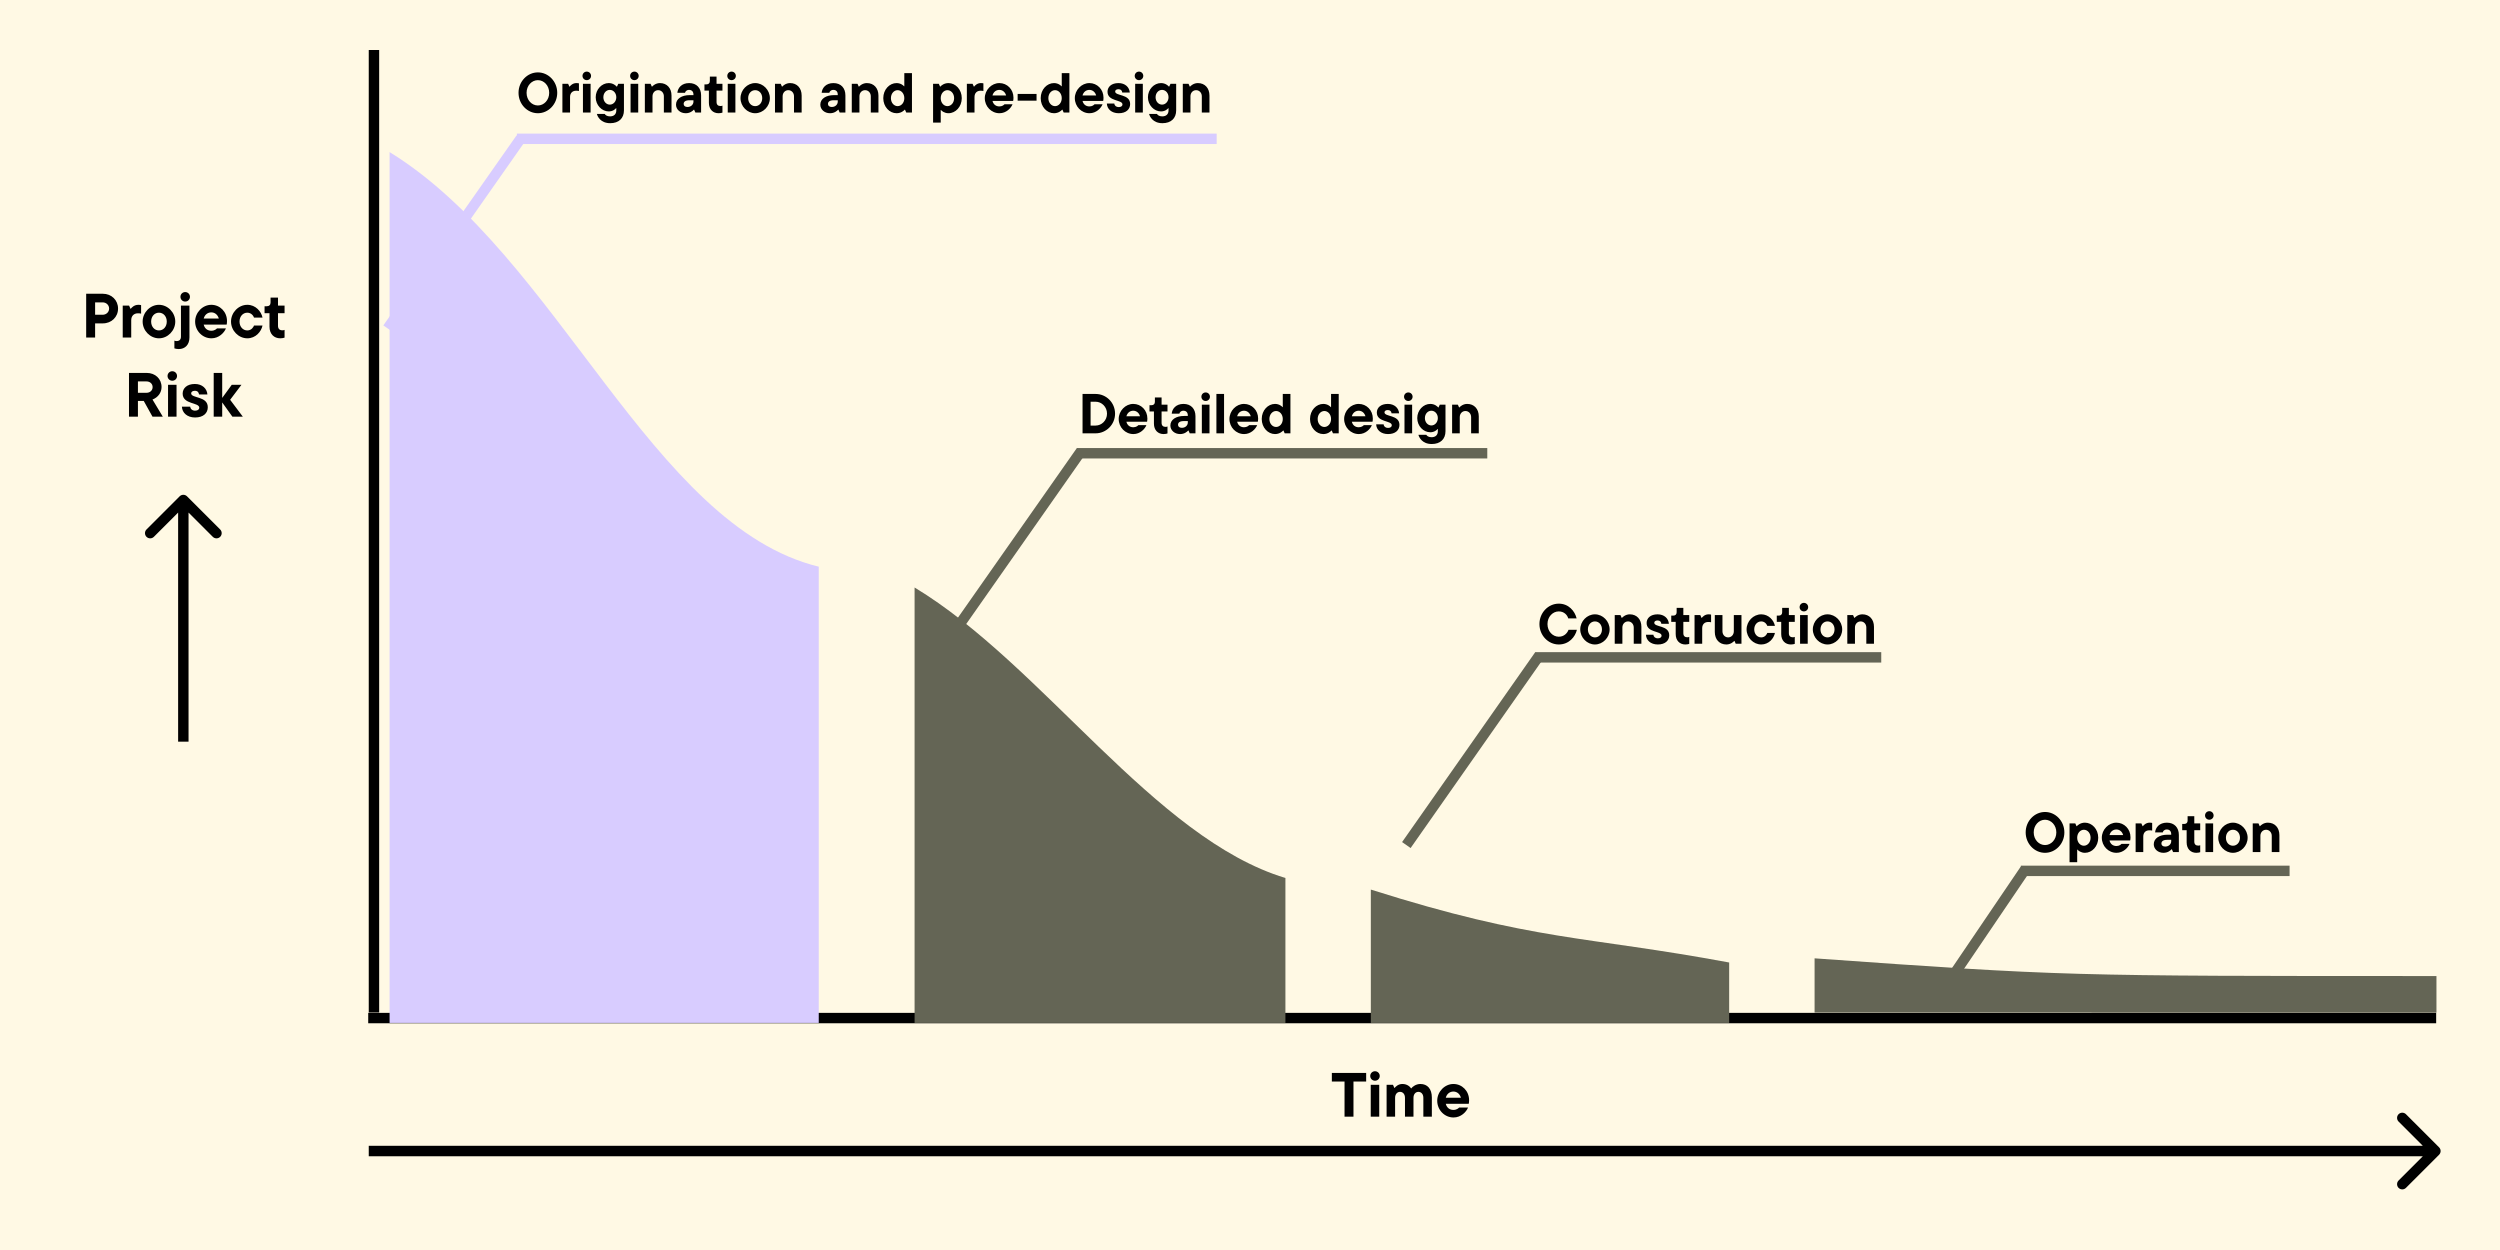
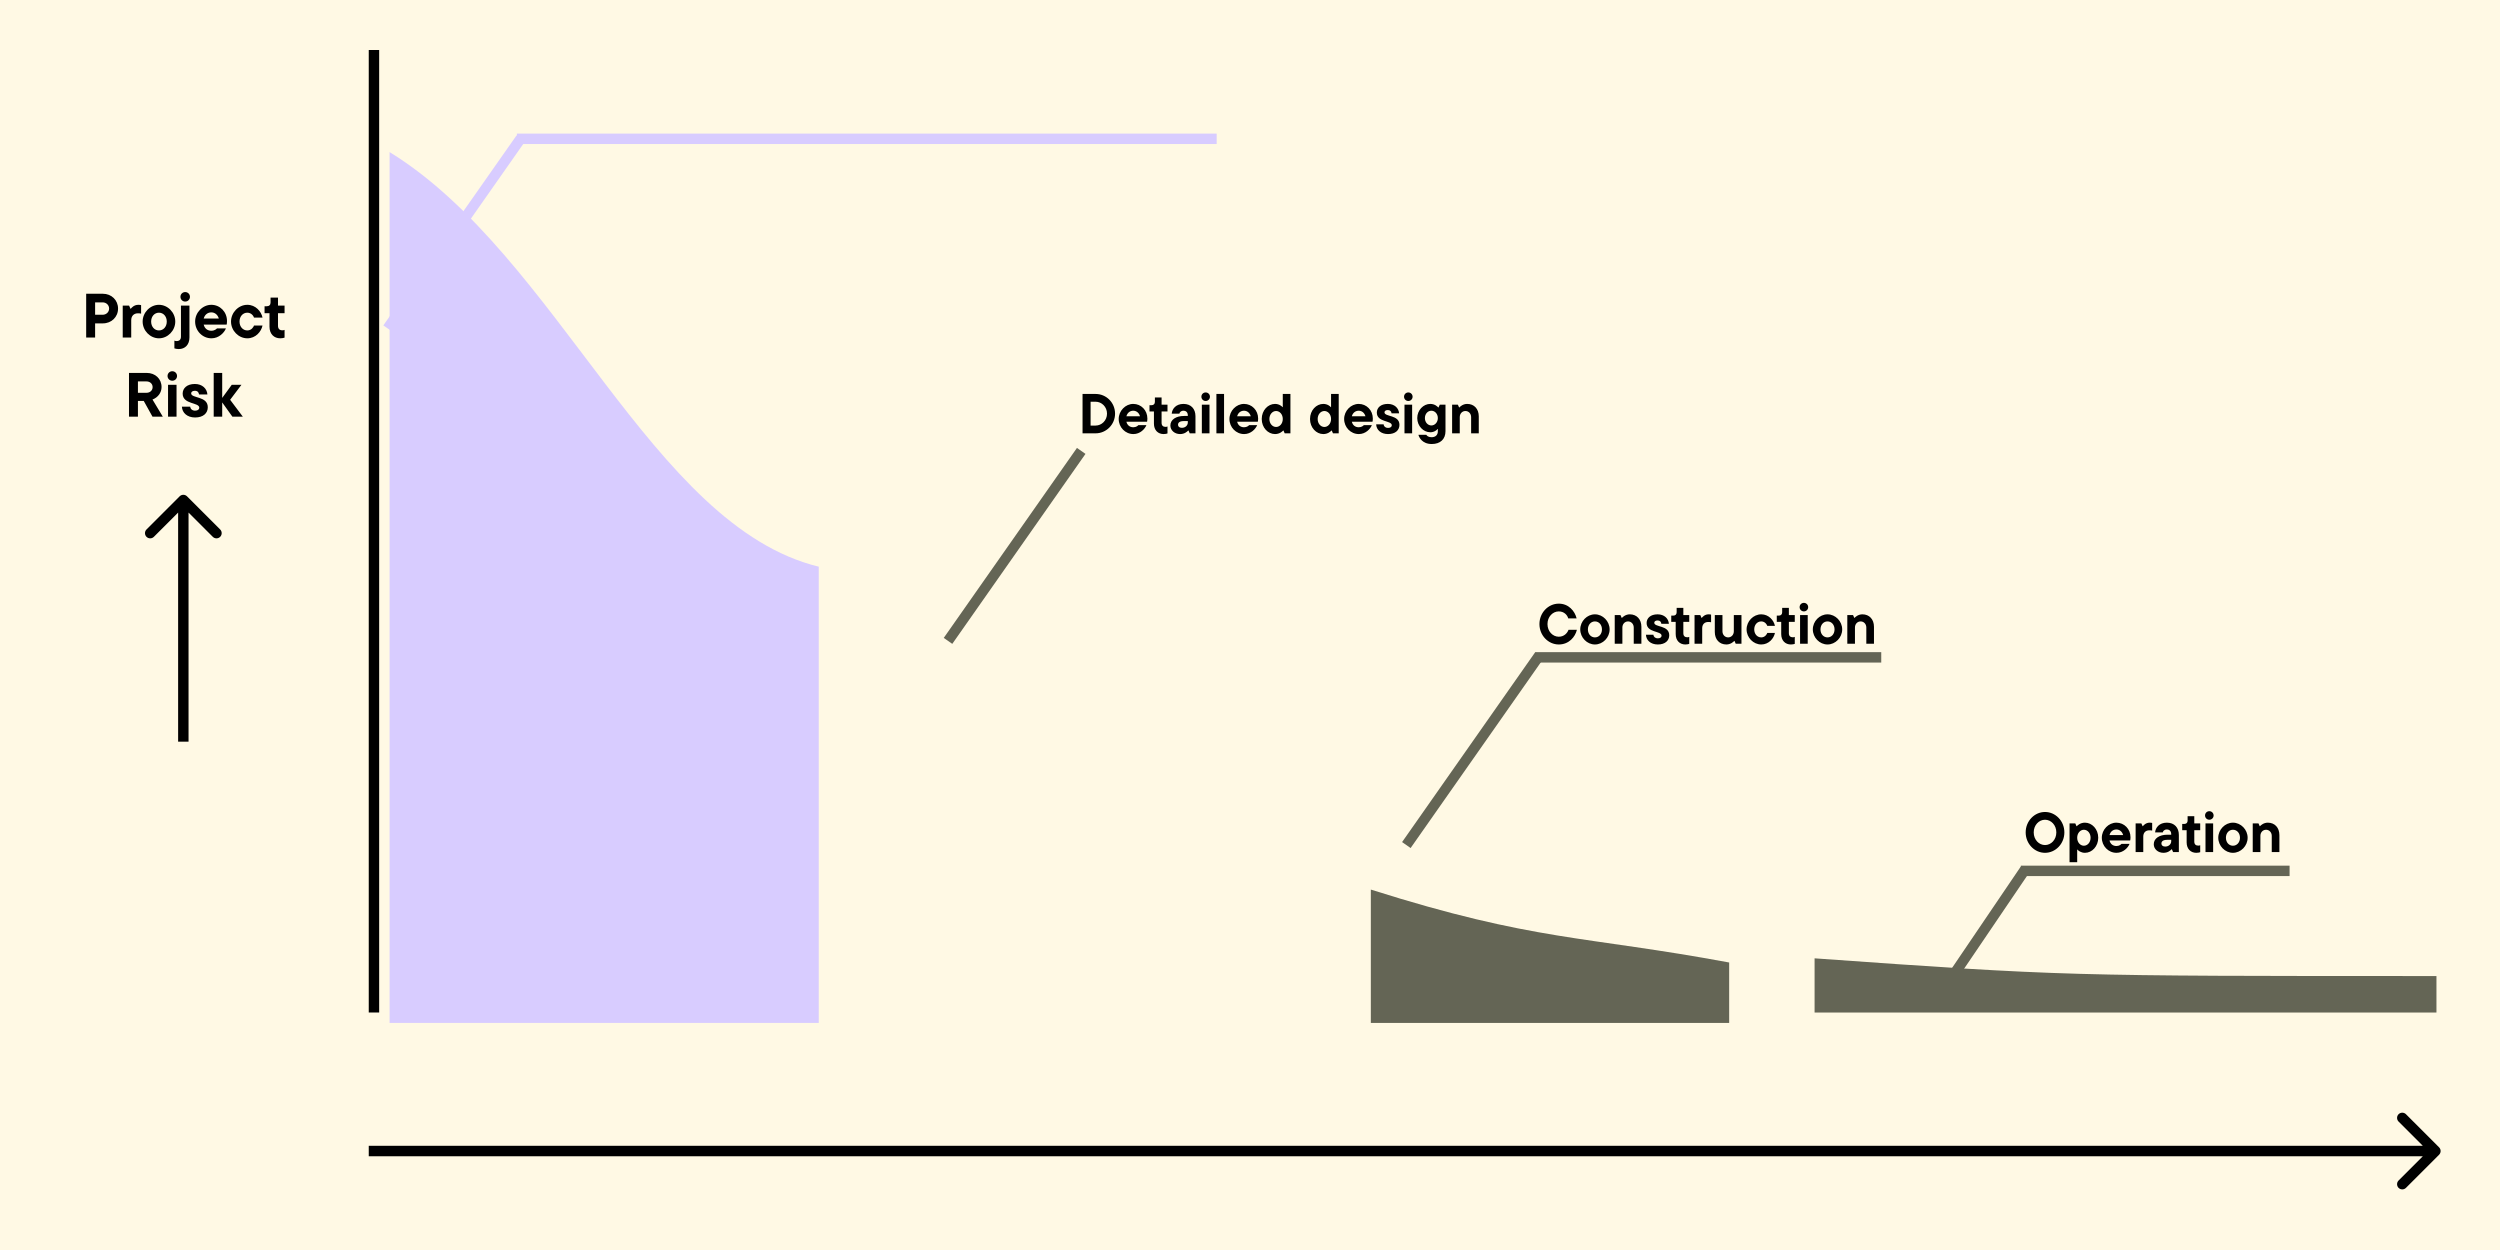
<svg xmlns="http://www.w3.org/2000/svg" width="1200" height="600" viewBox="0 0 1200 600" fill="none">
  <rect width="1200" height="600" fill="#FFF9E4" />
  <line x1="179.5" y1="24" x2="179.5" y2="486" stroke="black" stroke-width="5" />
  <path d="M1169.5 468.5C991 468.5 990.5 468.5 871 460V486H1020.5H1169.5V468.5Z" fill="#646555" />
-   <line x1="1169.36" y1="488.658" x2="176.744" y2="488.663" stroke="black" stroke-width="5" />
  <path d="M41.365 141H49.375C53.515 141 56.665 144.06 56.665 148.11C56.665 152.16 53.515 155.22 49.375 155.22H45.655V162H41.365V141ZM45.655 151.08H49.285C50.965 151.08 52.375 149.82 52.375 148.11C52.375 146.4 50.965 145.14 49.285 145.14H45.655V151.08ZM62.986 162H58.906V146.7H61.966L62.626 148.2H62.776C63.076 147.78 64.336 146.31 66.346 146.31C66.976 146.31 67.276 146.34 67.726 146.46V150.54C67.276 150.42 66.826 150.39 66.196 150.39C64.276 150.39 62.986 151.62 62.986 153.72V162ZM76.297 162.39C72.067 162.39 68.467 158.7 68.467 154.35C68.467 150 72.067 146.31 76.297 146.31C80.527 146.31 84.127 150 84.127 154.35C84.127 158.7 80.527 162.39 76.297 162.39ZM76.297 158.61C78.427 158.61 80.047 156.84 80.047 154.35C80.047 151.86 78.427 150.09 76.297 150.09C74.167 150.09 72.547 151.86 72.547 154.35C72.547 156.84 74.167 158.61 76.297 158.61ZM88.895 144.75C87.635 144.75 86.615 143.76 86.615 142.47C86.615 141.18 87.635 140.19 88.895 140.19C90.155 140.19 91.175 141.18 91.175 142.47C91.175 143.76 90.155 144.75 88.895 144.75ZM85.805 167.55C84.875 167.55 84.185 167.37 83.705 167.22V163.5C84.065 163.65 84.395 163.71 84.785 163.71C86.075 163.71 86.855 163.02 86.855 161.58V146.7H90.935V161.97C90.935 165.48 88.805 167.55 85.805 167.55ZM108.962 154.11C108.962 154.92 108.872 155.52 108.782 155.82H97.772C98.222 157.68 99.602 158.76 101.432 158.76C103.022 158.76 103.862 157.95 104.162 157.62H108.452C107.642 159.69 105.092 162.39 101.492 162.39C97.172 162.39 93.662 158.79 93.662 154.35C93.662 150 97.262 146.31 101.432 146.31C105.602 146.31 108.962 149.67 108.962 154.11ZM101.432 149.94C99.662 149.94 98.252 151.08 97.772 152.91H105.032C104.552 151.14 103.172 149.94 101.432 149.94ZM118.719 162.39C114.489 162.39 110.889 158.7 110.889 154.35C110.889 150 114.489 146.31 118.719 146.31C122.709 146.31 125.409 149.49 126.009 152.46H121.929C121.749 151.8 120.729 150.09 118.719 150.09C116.589 150.09 114.969 151.86 114.969 154.35C114.969 156.84 116.589 158.61 118.719 158.61C120.729 158.61 121.749 156.87 121.929 156.24H126.009C125.409 159.21 122.709 162.39 118.719 162.39ZM134.52 162.39C131.52 162.39 129.36 160.32 129.36 156.81V150.33H126.99V147H128.04C129.21 147 129.87 146.34 129.87 145.2V142.86H133.44V146.7H136.59V150.33H133.44V156.39C133.44 157.86 134.25 158.55 135.54 158.55C135.93 158.55 136.29 158.49 136.59 158.34V162.06C136.17 162.21 135.45 162.39 134.52 162.39ZM78.146 200H73.196L68.996 192.44H66.206V200H61.916V179H70.436C74.516 179 77.546 181.82 77.546 185.78C77.546 188.45 75.866 190.73 73.196 191.78L78.146 200ZM70.316 183.08H66.206V188.54H70.316C71.996 188.54 73.256 187.4 73.256 185.81C73.256 184.22 71.996 183.08 70.316 183.08ZM82.699 182.75C81.439 182.75 80.419 181.76 80.419 180.47C80.419 179.18 81.439 178.19 82.699 178.19C83.959 178.19 84.979 179.18 84.979 180.47C84.979 181.76 83.959 182.75 82.699 182.75ZM84.739 200H80.659V184.7H84.739V200ZM93.646 200.39C89.806 200.39 87.436 198.11 87.316 195.2H91.306C91.396 196.34 92.296 197.12 93.646 197.12C94.996 197.12 95.656 196.46 95.656 195.71C95.656 193.04 87.676 194.24 87.676 188.93C87.676 186.35 89.746 184.31 93.526 184.31C97.096 184.31 99.346 186.53 99.556 189.35H95.536C95.416 188.33 94.846 187.58 93.526 187.58C92.326 187.58 91.756 188.15 91.756 188.81C91.756 191.3 99.736 190.01 99.736 195.47C99.736 198.29 97.606 200.39 93.646 200.39ZM110.466 191.9L116.556 200H111.546L106.656 193.16V200H102.576V179H106.656V191L111.246 184.7H115.896L110.466 191.9Z" fill="black" />
-   <path d="M649.667 536H645.377V519.14H639.287V515H655.757V519.14H649.667V536ZM659.992 518.75C658.732 518.75 657.712 517.76 657.712 516.47C657.712 515.18 658.732 514.19 659.992 514.19C661.252 514.19 662.272 515.18 662.272 516.47C662.272 517.76 661.252 518.75 659.992 518.75ZM662.032 536H657.952V520.7H662.032V536ZM681.799 520.31C685.129 520.31 687.289 522.62 687.289 526.82V536H683.209V526.97C683.209 525.14 682.159 524.09 680.839 524.09C679.519 524.09 678.469 525.14 678.469 526.97V536H674.389V526.97C674.389 525.14 673.339 524.09 672.019 524.09C670.699 524.09 669.649 525.14 669.649 526.97V536H665.569V520.7H668.629L669.289 522.2H669.439C669.769 521.72 671.089 520.31 673.129 520.31C675.469 520.31 676.789 521.6 677.359 522.47C678.079 521.51 679.729 520.31 681.799 520.31ZM705.166 528.11C705.166 528.92 705.076 529.52 704.986 529.82H693.976C694.426 531.68 695.806 532.76 697.636 532.76C699.226 532.76 700.066 531.95 700.366 531.62H704.656C703.846 533.69 701.296 536.39 697.696 536.39C693.376 536.39 689.866 532.79 689.866 528.35C689.866 524 693.466 520.31 697.636 520.31C701.806 520.31 705.166 523.67 705.166 528.11ZM697.636 523.94C695.866 523.94 694.456 525.08 693.976 526.91H701.236C700.756 525.14 699.376 523.94 697.636 523.94Z" fill="black" />
  <g filter="url(#filter0_d_6448_1140)">
    <path d="M182 68C262.628 117.527 307.802 247.533 388 267V486H182V68Z" fill="#D8CCFF" />
  </g>
  <line x1="518.985" y1="216.435" x2="455.047" y2="307.626" stroke="#646555" stroke-width="5" />
-   <line x1="516.994" y1="217.564" x2="713.897" y2="217.564" stroke="#646555" stroke-width="5" />
  <g filter="url(#filter1_d_6448_1140)">
-     <path d="M612 416.436C549 397.411 495.5 314.144 434 277V486H612V416.436Z" fill="#646555" />
-   </g>
+     </g>
  <line x1="738.985" y1="314.435" x2="675.047" y2="405.626" stroke="#646555" stroke-width="5" />
  <line x1="736.994" y1="315.531" x2="903" y2="315.531" stroke="#646555" stroke-width="5" />
  <line x1="972.007" y1="417.403" x2="936.069" y2="470.403" stroke="#646555" stroke-width="5" />
  <line x1="969.992" y1="418.016" x2="1099" y2="418.016" stroke="#646555" stroke-width="5" />
  <g filter="url(#filter2_d_6448_1140)">
    <path d="M825 457C755 444 732 447 653 422V486H825V457Z" fill="#646555" />
  </g>
  <path d="M89.768 238.232C88.791 237.256 87.209 237.256 86.232 238.232L70.322 254.142C69.346 255.118 69.346 256.701 70.322 257.678C71.299 258.654 72.882 258.654 73.858 257.678L88 243.536L102.142 257.678C103.118 258.654 104.701 258.654 105.678 257.678C106.654 256.701 106.654 255.118 105.678 254.142L89.768 238.232ZM90.5 356L90.5 240H85.5L85.5 356H90.5Z" fill="black" />
  <path d="M1170.77 554.268C1171.74 553.291 1171.74 551.709 1170.77 550.732L1154.86 534.822C1153.88 533.846 1152.3 533.846 1151.32 534.822C1150.35 535.799 1150.35 537.382 1151.32 538.358L1165.46 552.5L1151.32 566.642C1150.35 567.618 1150.35 569.201 1151.32 570.178C1152.3 571.154 1153.88 571.154 1154.86 570.178L1170.77 554.268ZM1169 550H177V555H1169V550Z" fill="black" />
-   <path d="M258.182 54.351C253.133 54.351 248.894 50.004 248.894 44.55C248.894 39.096 253.133 34.749 258.182 34.749C263.231 34.749 267.47 39.096 267.47 44.55C267.47 50.004 263.231 54.351 258.182 54.351ZM258.182 50.625C261.098 50.625 263.609 48.06 263.609 44.55C263.609 41.04 261.098 38.475 258.182 38.475C255.266 38.475 252.755 41.04 252.755 44.55C252.755 48.06 255.266 50.625 258.182 50.625ZM273.624 54H269.952V40.23H272.706L273.3 41.58H273.435C273.705 41.202 274.839 39.879 276.648 39.879C277.215 39.879 277.485 39.906 277.89 40.014V43.686C277.485 43.578 277.08 43.551 276.513 43.551C274.785 43.551 273.624 44.658 273.624 46.548V54ZM281.649 38.475C280.515 38.475 279.597 37.584 279.597 36.423C279.597 35.262 280.515 34.371 281.649 34.371C282.783 34.371 283.701 35.262 283.701 36.423C283.701 37.584 282.783 38.475 281.649 38.475ZM283.485 54H279.813V40.23H283.485V54ZM292.906 59.13C288.208 59.13 286.75 55.782 286.507 54.702H290.287C290.557 55.242 291.394 55.863 292.825 55.863C294.661 55.863 295.822 54.837 295.822 53.028V51.921H295.687C295.39 52.38 294.121 53.487 292.231 53.487C288.856 53.487 285.94 50.463 285.94 46.683C285.94 42.903 288.856 39.879 292.204 39.879C294.337 39.879 295.633 41.121 296.011 41.58H296.146L296.767 40.23H299.494V52.974C299.494 56.781 297.037 59.13 292.906 59.13ZM292.717 50.22C294.391 50.22 295.822 48.708 295.822 46.683C295.822 44.631 294.391 43.146 292.717 43.146C291.016 43.146 289.612 44.631 289.612 46.683C289.612 48.708 291.016 50.22 292.717 50.22ZM304.51 38.475C303.376 38.475 302.458 37.584 302.458 36.423C302.458 35.262 303.376 34.371 304.51 34.371C305.644 34.371 306.562 35.262 306.562 36.423C306.562 37.584 305.644 38.475 304.51 38.475ZM306.346 54H302.674V40.23H306.346V54ZM313.201 54H309.529V40.23H312.283L312.877 41.58H313.012C313.336 41.175 314.74 39.879 316.765 39.879C320.086 39.879 322.327 42.255 322.327 45.873V54H318.655V46.197C318.655 44.577 317.494 43.281 315.928 43.281C314.335 43.281 313.201 44.577 313.201 46.197V54ZM330.776 39.879C334.394 39.879 336.527 42.255 336.527 45.765V54H333.773L333.179 52.65H333.044C332.477 53.244 331.262 54.351 329.129 54.351C326.51 54.351 324.485 52.542 324.485 50.247C324.485 47.412 327.185 45.657 331.1 45.657H332.855V45.387C332.855 43.956 332.045 43.146 330.749 43.146C329.507 43.146 328.913 43.983 328.805 44.55H325.133C325.322 42.228 327.158 39.879 330.776 39.879ZM329.993 51.354C331.748 51.354 332.855 50.112 332.855 48.816V48.114H330.992C328.913 48.114 328.157 48.87 328.157 49.896C328.157 50.733 328.778 51.354 329.993 51.354ZM344.913 54.351C342.213 54.351 340.269 52.488 340.269 49.329V43.497H338.136V40.5H339.081C340.134 40.5 340.728 39.906 340.728 38.88V36.774H343.941V40.23H346.776V43.497H343.941V48.951C343.941 50.274 344.67 50.895 345.831 50.895C346.182 50.895 346.506 50.841 346.776 50.706V54.054C346.398 54.189 345.75 54.351 344.913 54.351ZM351.153 38.475C350.019 38.475 349.101 37.584 349.101 36.423C349.101 35.262 350.019 34.371 351.153 34.371C352.287 34.371 353.205 35.262 353.205 36.423C353.205 37.584 352.287 38.475 351.153 38.475ZM352.989 54H349.317V40.23H352.989V54ZM362.491 54.351C358.684 54.351 355.444 51.03 355.444 47.115C355.444 43.2 358.684 39.879 362.491 39.879C366.298 39.879 369.538 43.2 369.538 47.115C369.538 51.03 366.298 54.351 362.491 54.351ZM362.491 50.949C364.408 50.949 365.866 49.356 365.866 47.115C365.866 44.874 364.408 43.281 362.491 43.281C360.574 43.281 359.116 44.874 359.116 47.115C359.116 49.356 360.574 50.949 362.491 50.949ZM375.665 54H371.993V40.23H374.747L375.341 41.58H375.476C375.8 41.175 377.204 39.879 379.229 39.879C382.55 39.879 384.791 42.255 384.791 45.873V54H381.119V46.197C381.119 44.577 379.958 43.281 378.392 43.281C376.799 43.281 375.665 44.577 375.665 46.197V54ZM400.042 39.879C403.66 39.879 405.793 42.255 405.793 45.765V54H403.039L402.445 52.65H402.31C401.743 53.244 400.528 54.351 398.395 54.351C395.776 54.351 393.751 52.542 393.751 50.247C393.751 47.412 396.451 45.657 400.366 45.657H402.121V45.387C402.121 43.956 401.311 43.146 400.015 43.146C398.773 43.146 398.179 43.983 398.071 44.55H394.399C394.588 42.228 396.424 39.879 400.042 39.879ZM399.259 51.354C401.014 51.354 402.121 50.112 402.121 48.816V48.114H400.258C398.179 48.114 397.423 48.87 397.423 49.896C397.423 50.733 398.044 51.354 399.259 51.354ZM412.526 54H408.854V40.23H411.608L412.202 41.58H412.337C412.661 41.175 414.065 39.879 416.09 39.879C419.411 39.879 421.652 42.255 421.652 45.873V54H417.98V46.197C417.98 44.577 416.819 43.281 415.253 43.281C413.66 43.281 412.526 44.577 412.526 46.197V54ZM430.344 54.351C426.969 54.351 423.972 51.273 423.972 47.115C423.972 42.957 426.969 39.879 430.344 39.879C432.315 39.879 433.665 41.013 433.935 41.418H434.07V35.1H437.742V54H434.988L434.394 52.65H434.259C433.881 53.109 432.504 54.351 430.344 54.351ZM430.857 50.949C432.558 50.949 434.07 49.383 434.07 47.115C434.07 44.847 432.558 43.281 430.857 43.281C429.156 43.281 427.644 44.847 427.644 47.115C427.644 49.383 429.156 50.949 430.857 50.949ZM451.55 58.86H447.878V40.23H450.632L451.226 41.58H451.361C451.739 41.121 453.116 39.879 455.276 39.879C458.651 39.879 461.648 42.957 461.648 47.115C461.648 51.273 458.651 54.351 455.276 54.351C453.305 54.351 451.955 53.217 451.685 52.812H451.55V58.86ZM454.763 50.949C456.464 50.949 457.976 49.383 457.976 47.115C457.976 44.847 456.464 43.281 454.763 43.281C453.062 43.281 451.55 44.847 451.55 47.115C451.55 49.383 453.062 50.949 454.763 50.949ZM467.765 54H464.093V40.23H466.847L467.441 41.58H467.576C467.846 41.202 468.98 39.879 470.789 39.879C471.356 39.879 471.626 39.906 472.031 40.014V43.686C471.626 43.578 471.221 43.551 470.654 43.551C468.926 43.551 467.765 44.658 467.765 46.548V54ZM486.468 46.899C486.468 47.628 486.387 48.168 486.306 48.438H476.397C476.802 50.112 478.044 51.084 479.691 51.084C481.122 51.084 481.878 50.355 482.148 50.058H486.009C485.28 51.921 482.985 54.351 479.745 54.351C475.857 54.351 472.698 51.111 472.698 47.115C472.698 43.2 475.938 39.879 479.691 39.879C483.444 39.879 486.468 42.903 486.468 46.899ZM479.691 43.146C478.098 43.146 476.829 44.172 476.397 45.819H482.931C482.499 44.226 481.257 43.146 479.691 43.146ZM497.544 48.33H488.472V45.09H497.544V48.33ZM505.912 54.351C502.537 54.351 499.54 51.273 499.54 47.115C499.54 42.957 502.537 39.879 505.912 39.879C507.883 39.879 509.233 41.013 509.503 41.418H509.638V35.1H513.31V54H510.556L509.962 52.65H509.827C509.449 53.109 508.072 54.351 505.912 54.351ZM506.425 50.949C508.126 50.949 509.638 49.383 509.638 47.115C509.638 44.847 508.126 43.281 506.425 43.281C504.724 43.281 503.212 44.847 503.212 47.115C503.212 49.383 504.724 50.949 506.425 50.949ZM529.684 46.899C529.684 47.628 529.603 48.168 529.522 48.438H519.613C520.018 50.112 521.26 51.084 522.907 51.084C524.338 51.084 525.094 50.355 525.364 50.058H529.225C528.496 51.921 526.201 54.351 522.961 54.351C519.073 54.351 515.914 51.111 515.914 47.115C515.914 43.2 519.154 39.879 522.907 39.879C526.66 39.879 529.684 42.903 529.684 46.899ZM522.907 43.146C521.314 43.146 520.045 44.172 519.613 45.819H526.147C525.715 44.226 524.473 43.146 522.907 43.146ZM536.98 54.351C533.524 54.351 531.391 52.299 531.283 49.68H534.874C534.955 50.706 535.765 51.408 536.98 51.408C538.195 51.408 538.789 50.814 538.789 50.139C538.789 47.736 531.607 48.816 531.607 44.037C531.607 41.715 533.47 39.879 536.872 39.879C540.085 39.879 542.11 41.877 542.299 44.415H538.681C538.573 43.497 538.06 42.822 536.872 42.822C535.792 42.822 535.279 43.335 535.279 43.929C535.279 46.17 542.461 45.009 542.461 49.923C542.461 52.461 540.544 54.351 536.98 54.351ZM546.719 38.475C545.585 38.475 544.667 37.584 544.667 36.423C544.667 35.262 545.585 34.371 546.719 34.371C547.853 34.371 548.771 35.262 548.771 36.423C548.771 37.584 547.853 38.475 546.719 38.475ZM548.555 54H544.883V40.23H548.555V54ZM557.975 59.13C553.277 59.13 551.819 55.782 551.576 54.702H555.356C555.626 55.242 556.463 55.863 557.894 55.863C559.73 55.863 560.891 54.837 560.891 53.028V51.921H560.756C560.459 52.38 559.19 53.487 557.3 53.487C553.925 53.487 551.009 50.463 551.009 46.683C551.009 42.903 553.925 39.879 557.273 39.879C559.406 39.879 560.702 41.121 561.08 41.58H561.215L561.836 40.23H564.563V52.974C564.563 56.781 562.106 59.13 557.975 59.13ZM557.786 50.22C559.46 50.22 560.891 48.708 560.891 46.683C560.891 44.631 559.46 43.146 557.786 43.146C556.085 43.146 554.681 44.631 554.681 46.683C554.681 48.708 556.085 50.22 557.786 50.22ZM571.415 54H567.743V40.23H570.497L571.091 41.58H571.226C571.55 41.175 572.954 39.879 574.979 39.879C578.3 39.879 580.541 42.255 580.541 45.873V54H576.869V46.197C576.869 44.577 575.708 43.281 574.142 43.281C572.549 43.281 571.415 44.577 571.415 46.197V54Z" fill="black" />
  <path d="M525.886 208H519.622V189.1H525.886C531.07 189.1 535.228 193.312 535.228 198.55C535.228 203.815 530.962 208 525.886 208ZM523.483 192.826V204.274H525.886C528.802 204.274 531.367 201.817 531.367 198.55C531.367 195.283 528.802 192.826 525.886 192.826H523.483ZM550.744 200.899C550.744 201.628 550.663 202.168 550.582 202.438H540.673C541.078 204.112 542.32 205.084 543.967 205.084C545.398 205.084 546.154 204.355 546.424 204.058H550.285C549.556 205.921 547.261 208.351 544.021 208.351C540.133 208.351 536.974 205.111 536.974 201.115C536.974 197.2 540.214 193.879 543.967 193.879C547.72 193.879 550.744 196.903 550.744 200.899ZM543.967 197.146C542.374 197.146 541.105 198.172 540.673 199.819H547.207C546.775 198.226 545.533 197.146 543.967 197.146ZM558.533 208.351C555.833 208.351 553.889 206.488 553.889 203.329V197.497H551.756V194.5H552.701C553.754 194.5 554.348 193.906 554.348 192.88V190.774H557.561V194.23H560.396V197.497H557.561V202.951C557.561 204.274 558.29 204.895 559.451 204.895C559.802 204.895 560.126 204.841 560.396 204.706V208.054C560.018 208.189 559.37 208.351 558.533 208.351ZM568.073 193.879C571.691 193.879 573.824 196.255 573.824 199.765V208H571.07L570.476 206.65H570.341C569.774 207.244 568.559 208.351 566.426 208.351C563.807 208.351 561.782 206.542 561.782 204.247C561.782 201.412 564.482 199.657 568.397 199.657H570.152V199.387C570.152 197.956 569.342 197.146 568.046 197.146C566.804 197.146 566.21 197.983 566.102 198.55H562.43C562.619 196.228 564.455 193.879 568.073 193.879ZM567.29 205.354C569.045 205.354 570.152 204.112 570.152 202.816V202.114H568.289C566.21 202.114 565.454 202.87 565.454 203.896C565.454 204.733 566.075 205.354 567.29 205.354ZM578.721 192.475C577.587 192.475 576.669 191.584 576.669 190.423C576.669 189.262 577.587 188.371 578.721 188.371C579.855 188.371 580.773 189.262 580.773 190.423C580.773 191.584 579.855 192.475 578.721 192.475ZM580.557 208H576.885V194.23H580.557V208ZM587.547 208H583.875V189.1H587.547V208ZM603.901 200.899C603.901 201.628 603.82 202.168 603.739 202.438H593.83C594.235 204.112 595.477 205.084 597.124 205.084C598.555 205.084 599.311 204.355 599.581 204.058H603.442C602.713 205.921 600.418 208.351 597.178 208.351C593.29 208.351 590.131 205.111 590.131 201.115C590.131 197.2 593.371 193.879 597.124 193.879C600.877 193.879 603.901 196.903 603.901 200.899ZM597.124 197.146C595.531 197.146 594.262 198.172 593.83 199.819H600.364C599.932 198.226 598.69 197.146 597.124 197.146ZM612.007 208.351C608.632 208.351 605.635 205.273 605.635 201.115C605.635 196.957 608.632 193.879 612.007 193.879C613.978 193.879 615.328 195.013 615.598 195.418H615.733V189.1H619.405V208H616.651L616.057 206.65H615.922C615.544 207.109 614.167 208.351 612.007 208.351ZM612.52 204.949C614.221 204.949 615.733 203.383 615.733 201.115C615.733 198.847 614.221 197.281 612.52 197.281C610.819 197.281 609.307 198.847 609.307 201.115C609.307 203.383 610.819 204.949 612.52 204.949ZM635.183 208.351C631.808 208.351 628.811 205.273 628.811 201.115C628.811 196.957 631.808 193.879 635.183 193.879C637.154 193.879 638.504 195.013 638.774 195.418H638.909V189.1H642.581V208H639.827L639.233 206.65H639.098C638.72 207.109 637.343 208.351 635.183 208.351ZM635.696 204.949C637.397 204.949 638.909 203.383 638.909 201.115C638.909 198.847 637.397 197.281 635.696 197.281C633.995 197.281 632.483 198.847 632.483 201.115C632.483 203.383 633.995 204.949 635.696 204.949ZM658.955 200.899C658.955 201.628 658.874 202.168 658.793 202.438H648.884C649.289 204.112 650.531 205.084 652.178 205.084C653.609 205.084 654.365 204.355 654.635 204.058H658.496C657.767 205.921 655.472 208.351 652.232 208.351C648.344 208.351 645.185 205.111 645.185 201.115C645.185 197.2 648.425 193.879 652.178 193.879C655.931 193.879 658.955 196.903 658.955 200.899ZM652.178 197.146C650.585 197.146 649.316 198.172 648.884 199.819H655.418C654.986 198.226 653.744 197.146 652.178 197.146ZM666.251 208.351C662.795 208.351 660.662 206.299 660.554 203.68H664.145C664.226 204.706 665.036 205.408 666.251 205.408C667.466 205.408 668.06 204.814 668.06 204.139C668.06 201.736 660.878 202.816 660.878 198.037C660.878 195.715 662.741 193.879 666.143 193.879C669.356 193.879 671.381 195.877 671.57 198.415H667.952C667.844 197.497 667.331 196.822 666.143 196.822C665.063 196.822 664.55 197.335 664.55 197.929C664.55 200.17 671.732 199.009 671.732 203.923C671.732 206.461 669.815 208.351 666.251 208.351ZM675.99 192.475C674.856 192.475 673.938 191.584 673.938 190.423C673.938 189.262 674.856 188.371 675.99 188.371C677.124 188.371 678.042 189.262 678.042 190.423C678.042 191.584 677.124 192.475 675.99 192.475ZM677.826 208H674.154V194.23H677.826V208ZM687.246 213.13C682.548 213.13 681.09 209.782 680.847 208.702H684.627C684.897 209.242 685.734 209.863 687.165 209.863C689.001 209.863 690.162 208.837 690.162 207.028V205.921H690.027C689.73 206.38 688.461 207.487 686.571 207.487C683.196 207.487 680.28 204.463 680.28 200.683C680.28 196.903 683.196 193.879 686.544 193.879C688.677 193.879 689.973 195.121 690.351 195.58H690.486L691.107 194.23H693.834V206.974C693.834 210.781 691.377 213.13 687.246 213.13ZM687.057 204.22C688.731 204.22 690.162 202.708 690.162 200.683C690.162 198.631 688.731 197.146 687.057 197.146C685.356 197.146 683.952 198.631 683.952 200.683C683.952 202.708 685.356 204.22 687.057 204.22ZM700.686 208H697.014V194.23H699.768L700.362 195.58H700.497C700.821 195.175 702.225 193.879 704.25 193.879C707.571 193.879 709.812 196.255 709.812 199.873V208H706.14V200.197C706.14 198.577 704.979 197.281 703.413 197.281C701.82 197.281 700.686 198.577 700.686 200.197V208Z" fill="black" />
  <path d="M748.218 309.351C743.169 309.351 738.93 305.004 738.93 299.55C738.93 294.096 743.169 289.749 748.218 289.749C752.97 289.749 755.94 293.34 756.777 296.823H752.754C752.322 295.23 750.783 293.475 748.218 293.475C745.302 293.475 742.791 296.04 742.791 299.55C742.791 303.06 745.302 305.625 748.218 305.625C750.783 305.625 752.322 303.87 752.889 302.304H756.912C756.102 305.733 753.078 309.351 748.218 309.351ZM765.567 309.351C761.76 309.351 758.52 306.03 758.52 302.115C758.52 298.2 761.76 294.879 765.567 294.879C769.374 294.879 772.614 298.2 772.614 302.115C772.614 306.03 769.374 309.351 765.567 309.351ZM765.567 305.949C767.484 305.949 768.942 304.356 768.942 302.115C768.942 299.874 767.484 298.281 765.567 298.281C763.65 298.281 762.192 299.874 762.192 302.115C762.192 304.356 763.65 305.949 765.567 305.949ZM778.741 309H775.069V295.23H777.823L778.417 296.58H778.552C778.876 296.175 780.28 294.879 782.305 294.879C785.626 294.879 787.867 297.255 787.867 300.873V309H784.195V301.197C784.195 299.577 783.034 298.281 781.468 298.281C779.875 298.281 778.741 299.577 778.741 301.197V309ZM795.749 309.351C792.293 309.351 790.16 307.299 790.052 304.68H793.643C793.724 305.706 794.534 306.408 795.749 306.408C796.964 306.408 797.558 305.814 797.558 305.139C797.558 302.736 790.376 303.816 790.376 299.037C790.376 296.715 792.239 294.879 795.641 294.879C798.854 294.879 800.879 296.877 801.068 299.415H797.45C797.342 298.497 796.829 297.822 795.641 297.822C794.561 297.822 794.048 298.335 794.048 298.929C794.048 301.17 801.23 300.009 801.23 304.923C801.23 307.461 799.313 309.351 795.749 309.351ZM808.976 309.351C806.276 309.351 804.332 307.488 804.332 304.329V298.497H802.199V295.5H803.144C804.197 295.5 804.791 294.906 804.791 293.88V291.774H808.004V295.23H810.839V298.497H808.004V303.951C808.004 305.274 808.733 305.895 809.894 305.895C810.245 305.895 810.569 305.841 810.839 305.706V309.054C810.461 309.189 809.813 309.351 808.976 309.351ZM817.053 309H813.381V295.23H816.135L816.729 296.58H816.864C817.134 296.202 818.268 294.879 820.077 294.879C820.644 294.879 820.914 294.906 821.319 295.014V298.686C820.914 298.578 820.509 298.551 819.942 298.551C818.214 298.551 817.053 299.658 817.053 301.548V309ZM828.669 309.351C825.348 309.351 823.107 306.975 823.107 303.357V295.23H826.779V303.033C826.779 304.653 827.94 305.949 829.506 305.949C831.099 305.949 832.233 304.653 832.233 303.033V295.23H835.905V309H833.151L832.557 307.65H832.422C832.098 308.055 830.694 309.351 828.669 309.351ZM845.407 309.351C841.6 309.351 838.36 306.03 838.36 302.115C838.36 298.2 841.6 294.879 845.407 294.879C848.998 294.879 851.428 297.741 851.968 300.414H848.296C848.134 299.82 847.216 298.281 845.407 298.281C843.49 298.281 842.032 299.874 842.032 302.115C842.032 304.356 843.49 305.949 845.407 305.949C847.216 305.949 848.134 304.383 848.296 303.816H851.968C851.428 306.489 848.998 309.351 845.407 309.351ZM859.628 309.351C856.928 309.351 854.984 307.488 854.984 304.329V298.497H852.851V295.5H853.796C854.849 295.5 855.443 294.906 855.443 293.88V291.774H858.656V295.23H861.491V298.497H858.656V303.951C858.656 305.274 859.385 305.895 860.546 305.895C860.897 305.895 861.221 305.841 861.491 305.706V309.054C861.113 309.189 860.465 309.351 859.628 309.351ZM865.868 293.475C864.734 293.475 863.816 292.584 863.816 291.423C863.816 290.262 864.734 289.371 865.868 289.371C867.002 289.371 867.92 290.262 867.92 291.423C867.92 292.584 867.002 293.475 865.868 293.475ZM867.704 309H864.032V295.23H867.704V309ZM877.205 309.351C873.398 309.351 870.158 306.03 870.158 302.115C870.158 298.2 873.398 294.879 877.205 294.879C881.012 294.879 884.252 298.2 884.252 302.115C884.252 306.03 881.012 309.351 877.205 309.351ZM877.205 305.949C879.122 305.949 880.58 304.356 880.58 302.115C880.58 299.874 879.122 298.281 877.205 298.281C875.288 298.281 873.83 299.874 873.83 302.115C873.83 304.356 875.288 305.949 877.205 305.949ZM890.38 309H886.708V295.23H889.462L890.056 296.58H890.191C890.515 296.175 891.919 294.879 893.944 294.879C897.265 294.879 899.506 297.255 899.506 300.873V309H895.834V301.197C895.834 299.577 894.673 298.281 893.107 298.281C891.514 298.281 890.38 299.577 890.38 301.197V309Z" fill="black" />
  <path d="M981.611 409.351C976.562 409.351 972.323 405.004 972.323 399.55C972.323 394.096 976.562 389.749 981.611 389.749C986.66 389.749 990.899 394.096 990.899 399.55C990.899 405.004 986.66 409.351 981.611 409.351ZM981.611 405.625C984.527 405.625 987.038 403.06 987.038 399.55C987.038 396.04 984.527 393.475 981.611 393.475C978.695 393.475 976.184 396.04 976.184 399.55C976.184 403.06 978.695 405.625 981.611 405.625ZM997.052 413.86H993.38V395.23H996.134L996.728 396.58H996.863C997.241 396.121 998.618 394.879 1000.78 394.879C1004.15 394.879 1007.15 397.957 1007.15 402.115C1007.15 406.273 1004.15 409.351 1000.78 409.351C998.807 409.351 997.457 408.217 997.187 407.812H997.052V413.86ZM1000.27 405.949C1001.97 405.949 1003.48 404.383 1003.48 402.115C1003.48 399.847 1001.97 398.281 1000.27 398.281C998.564 398.281 997.052 399.847 997.052 402.115C997.052 404.383 998.564 405.949 1000.27 405.949ZM1022.64 401.899C1022.64 402.628 1022.56 403.168 1022.47 403.438H1012.57C1012.97 405.112 1014.21 406.084 1015.86 406.084C1017.29 406.084 1018.05 405.355 1018.32 405.058H1022.18C1021.45 406.921 1019.15 409.351 1015.91 409.351C1012.03 409.351 1008.87 406.111 1008.87 402.115C1008.87 398.2 1012.11 394.879 1015.86 394.879C1019.61 394.879 1022.64 397.903 1022.64 401.899ZM1015.86 398.146C1014.27 398.146 1013 399.172 1012.57 400.819H1019.1C1018.67 399.226 1017.43 398.146 1015.86 398.146ZM1028.77 409H1025.1V395.23H1027.85L1028.45 396.58H1028.58C1028.85 396.202 1029.99 394.879 1031.8 394.879C1032.36 394.879 1032.63 394.906 1033.04 395.014V398.686C1032.63 398.578 1032.23 398.551 1031.66 398.551C1029.93 398.551 1028.77 399.658 1028.77 401.548V409ZM1040.1 394.879C1043.72 394.879 1045.85 397.255 1045.85 400.765V409H1043.09L1042.5 407.65H1042.37C1041.8 408.244 1040.58 409.351 1038.45 409.351C1035.83 409.351 1033.81 407.542 1033.81 405.247C1033.81 402.412 1036.51 400.657 1040.42 400.657H1042.18V400.387C1042.18 398.956 1041.37 398.146 1040.07 398.146C1038.83 398.146 1038.23 398.983 1038.13 399.55H1034.45C1034.64 397.228 1036.48 394.879 1040.1 394.879ZM1039.31 406.354C1041.07 406.354 1042.18 405.112 1042.18 403.816V403.114H1040.31C1038.23 403.114 1037.48 403.87 1037.48 404.896C1037.48 405.733 1038.1 406.354 1039.31 406.354ZM1054.23 409.351C1051.53 409.351 1049.59 407.488 1049.59 404.329V398.497H1047.46V395.5H1048.4C1049.46 395.5 1050.05 394.906 1050.05 393.88V391.774H1053.26V395.23H1056.1V398.497H1053.26V403.951C1053.26 405.274 1053.99 405.895 1055.15 405.895C1055.5 405.895 1055.83 405.841 1056.1 405.706V409.054C1055.72 409.189 1055.07 409.351 1054.23 409.351ZM1060.47 393.475C1059.34 393.475 1058.42 392.584 1058.42 391.423C1058.42 390.262 1059.34 389.371 1060.47 389.371C1061.61 389.371 1062.53 390.262 1062.53 391.423C1062.53 392.584 1061.61 393.475 1060.47 393.475ZM1062.31 409H1058.64V395.23H1062.31V409ZM1071.81 409.351C1068.01 409.351 1064.77 406.03 1064.77 402.115C1064.77 398.2 1068.01 394.879 1071.81 394.879C1075.62 394.879 1078.86 398.2 1078.86 402.115C1078.86 406.03 1075.62 409.351 1071.81 409.351ZM1071.81 405.949C1073.73 405.949 1075.19 404.356 1075.19 402.115C1075.19 399.874 1073.73 398.281 1071.81 398.281C1069.9 398.281 1068.44 399.874 1068.44 402.115C1068.44 404.356 1069.9 405.949 1071.81 405.949ZM1084.99 409H1081.31V395.23H1084.07L1084.66 396.58H1084.8C1085.12 396.175 1086.53 394.879 1088.55 394.879C1091.87 394.879 1094.11 397.255 1094.11 400.873V409H1090.44V401.197C1090.44 399.577 1089.28 398.281 1087.71 398.281C1086.12 398.281 1084.99 399.577 1084.99 401.197V409Z" fill="black" />
  <line x1="249.985" y1="66.435" x2="186.047" y2="157.626" stroke="#D8CCFF" stroke-width="5" />
  <line x1="248.112" y1="66.629" x2="584.004" y2="66.629" stroke="#D8CCFF" stroke-width="5" />
  <defs>
    <filter id="filter0_d_6448_1140" x="182" y="68" width="212" height="424" filterUnits="userSpaceOnUse" color-interpolation-filters="sRGB">
      <feFlood flood-opacity="0" result="BackgroundImageFix" />
      <feColorMatrix in="SourceAlpha" type="matrix" values="0 0 0 0 0 0 0 0 0 0 0 0 0 0 0 0 0 0 127 0" result="hardAlpha" />
      <feOffset dx="5" dy="5" />
      <feGaussianBlur stdDeviation="0.5" />
      <feComposite in2="hardAlpha" operator="out" />
      <feColorMatrix type="matrix" values="0 0 0 0 0 0 0 0 0 0 0 0 0 0 0 0 0 0 0.25 0" />
      <feBlend mode="normal" in2="BackgroundImageFix" result="effect1_dropShadow_6448_1140" />
      <feBlend mode="normal" in="SourceGraphic" in2="effect1_dropShadow_6448_1140" result="shape" />
    </filter>
    <filter id="filter1_d_6448_1140" x="434" y="277" width="184" height="215" filterUnits="userSpaceOnUse" color-interpolation-filters="sRGB">
      <feFlood flood-opacity="0" result="BackgroundImageFix" />
      <feColorMatrix in="SourceAlpha" type="matrix" values="0 0 0 0 0 0 0 0 0 0 0 0 0 0 0 0 0 0 127 0" result="hardAlpha" />
      <feOffset dx="5" dy="5" />
      <feGaussianBlur stdDeviation="0.5" />
      <feComposite in2="hardAlpha" operator="out" />
      <feColorMatrix type="matrix" values="0 0 0 0 0 0 0 0 0 0 0 0 0 0 0 0 0 0 0.25 0" />
      <feBlend mode="normal" in2="BackgroundImageFix" result="effect1_dropShadow_6448_1140" />
      <feBlend mode="normal" in="SourceGraphic" in2="effect1_dropShadow_6448_1140" result="shape" />
    </filter>
    <filter id="filter2_d_6448_1140" x="653" y="422" width="178" height="70" filterUnits="userSpaceOnUse" color-interpolation-filters="sRGB">
      <feFlood flood-opacity="0" result="BackgroundImageFix" />
      <feColorMatrix in="SourceAlpha" type="matrix" values="0 0 0 0 0 0 0 0 0 0 0 0 0 0 0 0 0 0 127 0" result="hardAlpha" />
      <feOffset dx="5" dy="5" />
      <feGaussianBlur stdDeviation="0.5" />
      <feComposite in2="hardAlpha" operator="out" />
      <feColorMatrix type="matrix" values="0 0 0 0 0 0 0 0 0 0 0 0 0 0 0 0 0 0 0.25 0" />
      <feBlend mode="normal" in2="BackgroundImageFix" result="effect1_dropShadow_6448_1140" />
      <feBlend mode="normal" in="SourceGraphic" in2="effect1_dropShadow_6448_1140" result="shape" />
    </filter>
  </defs>
</svg>